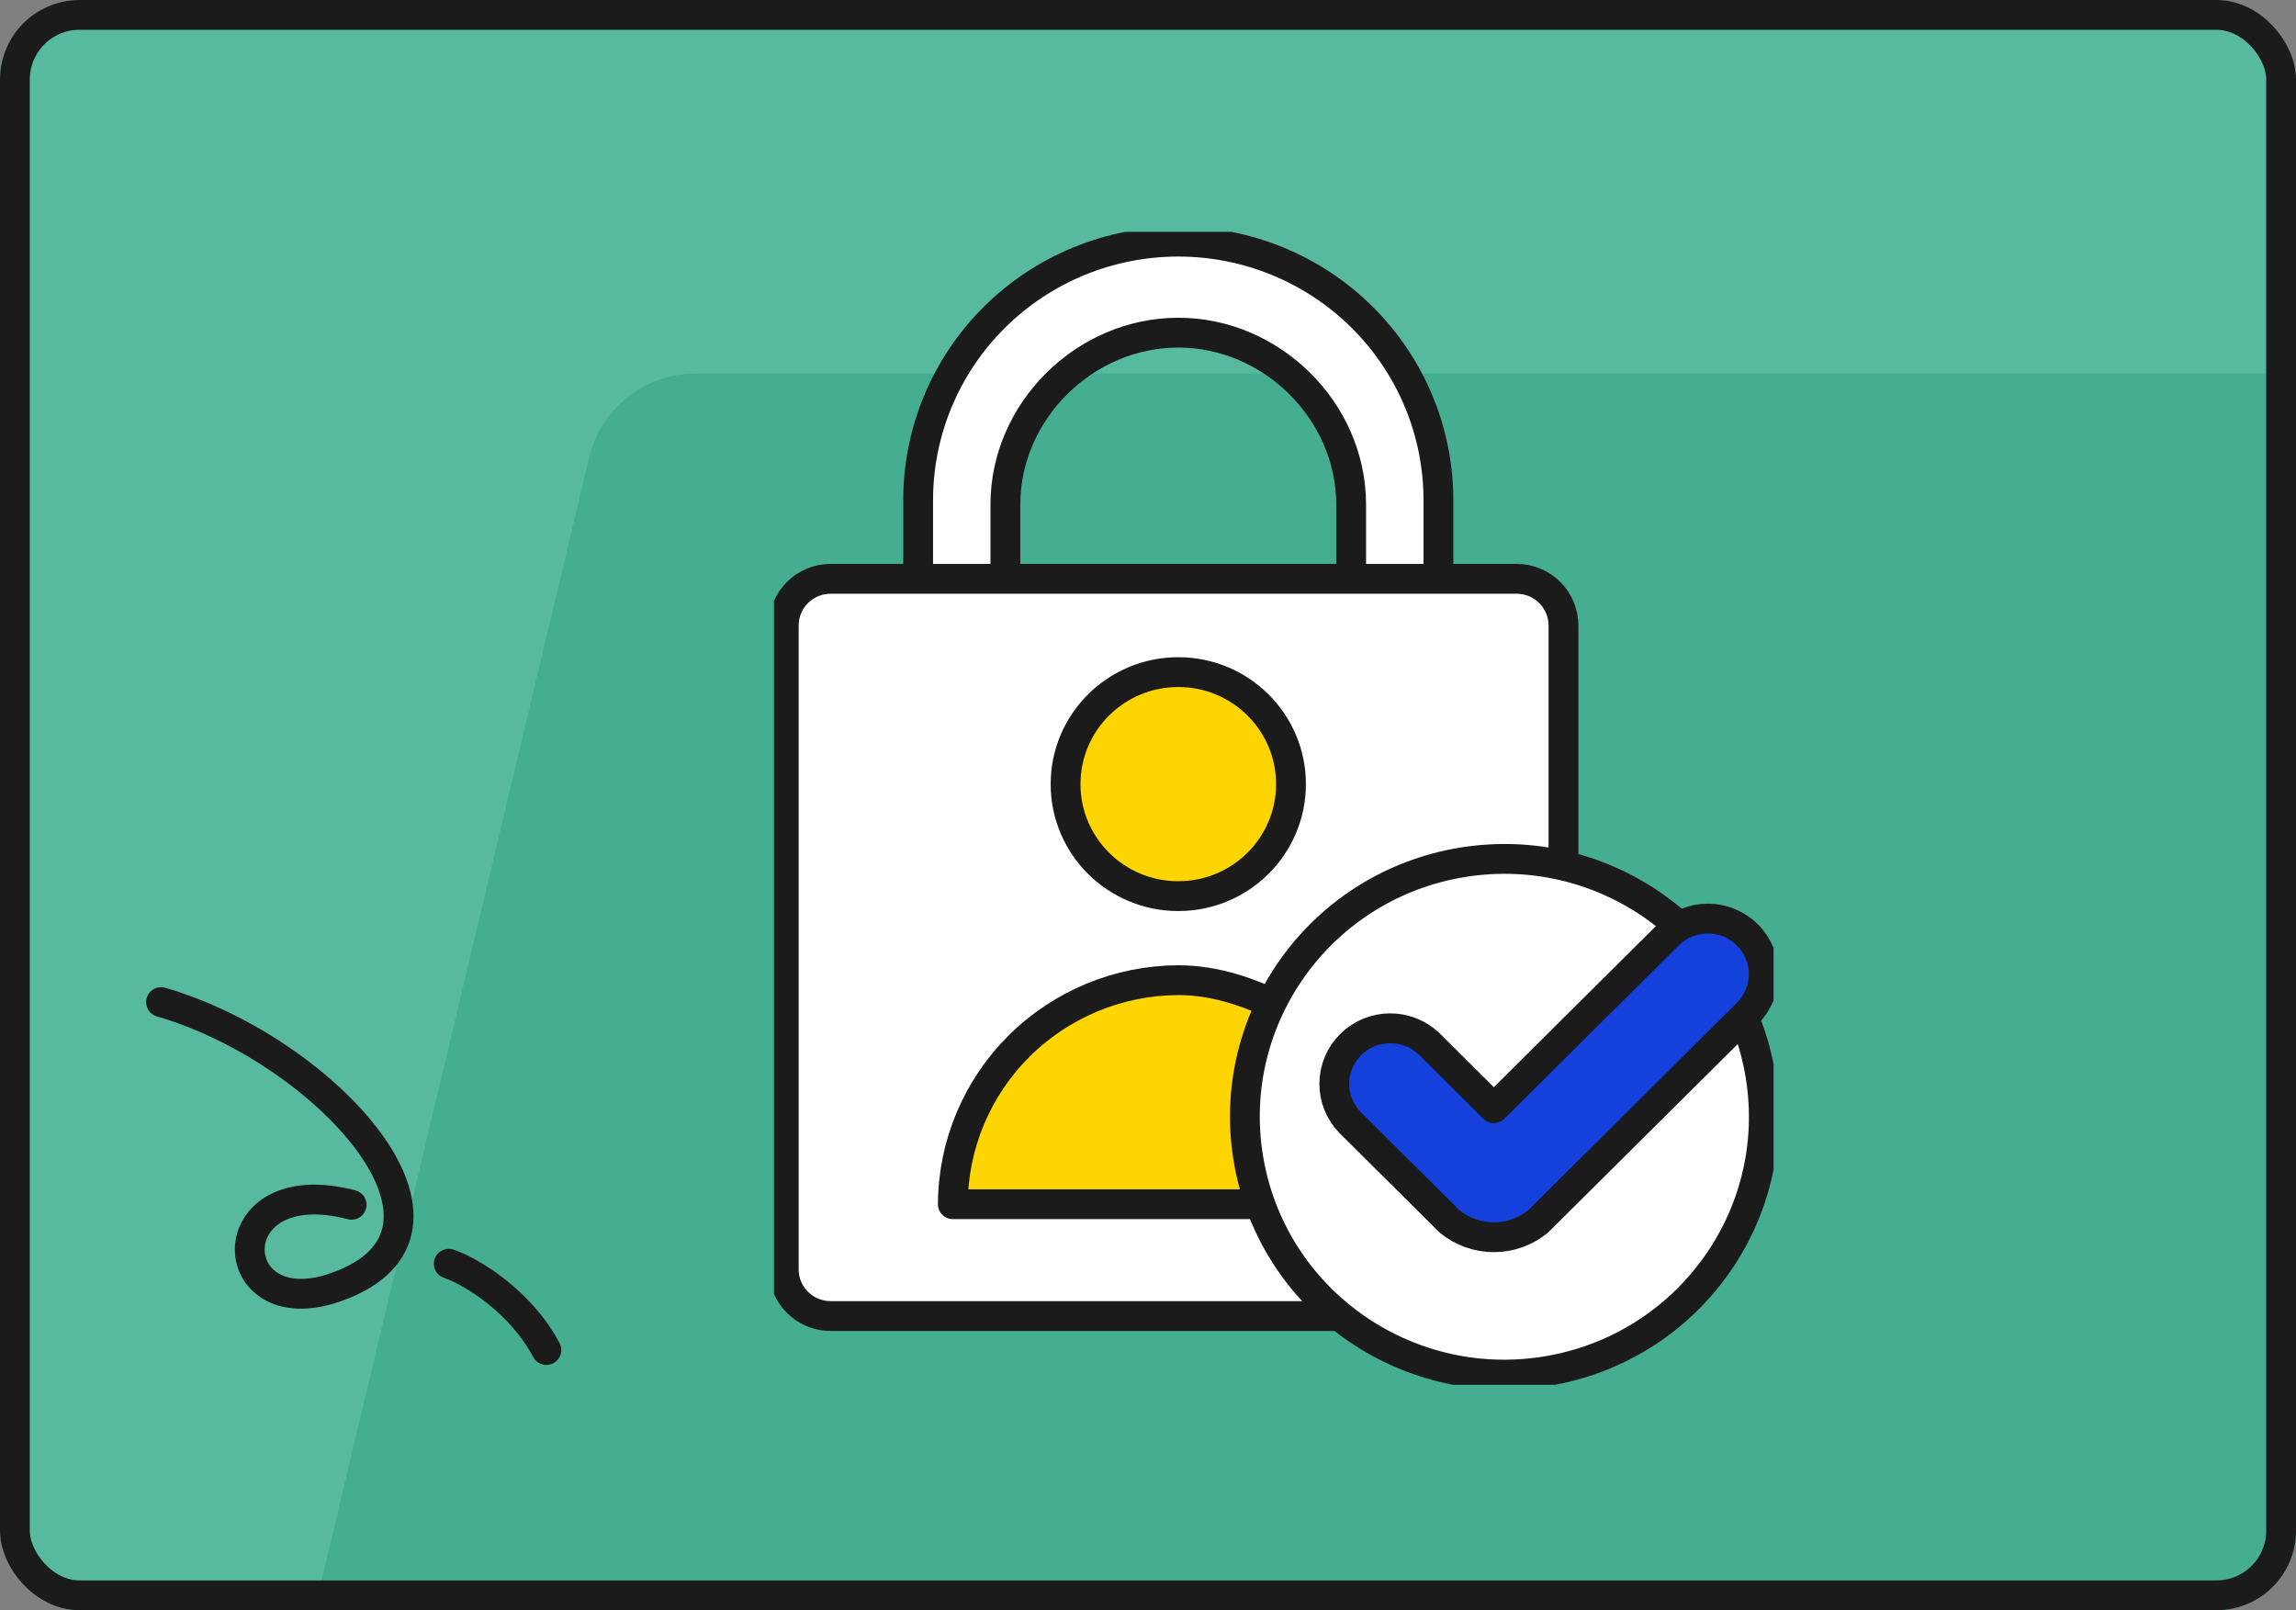
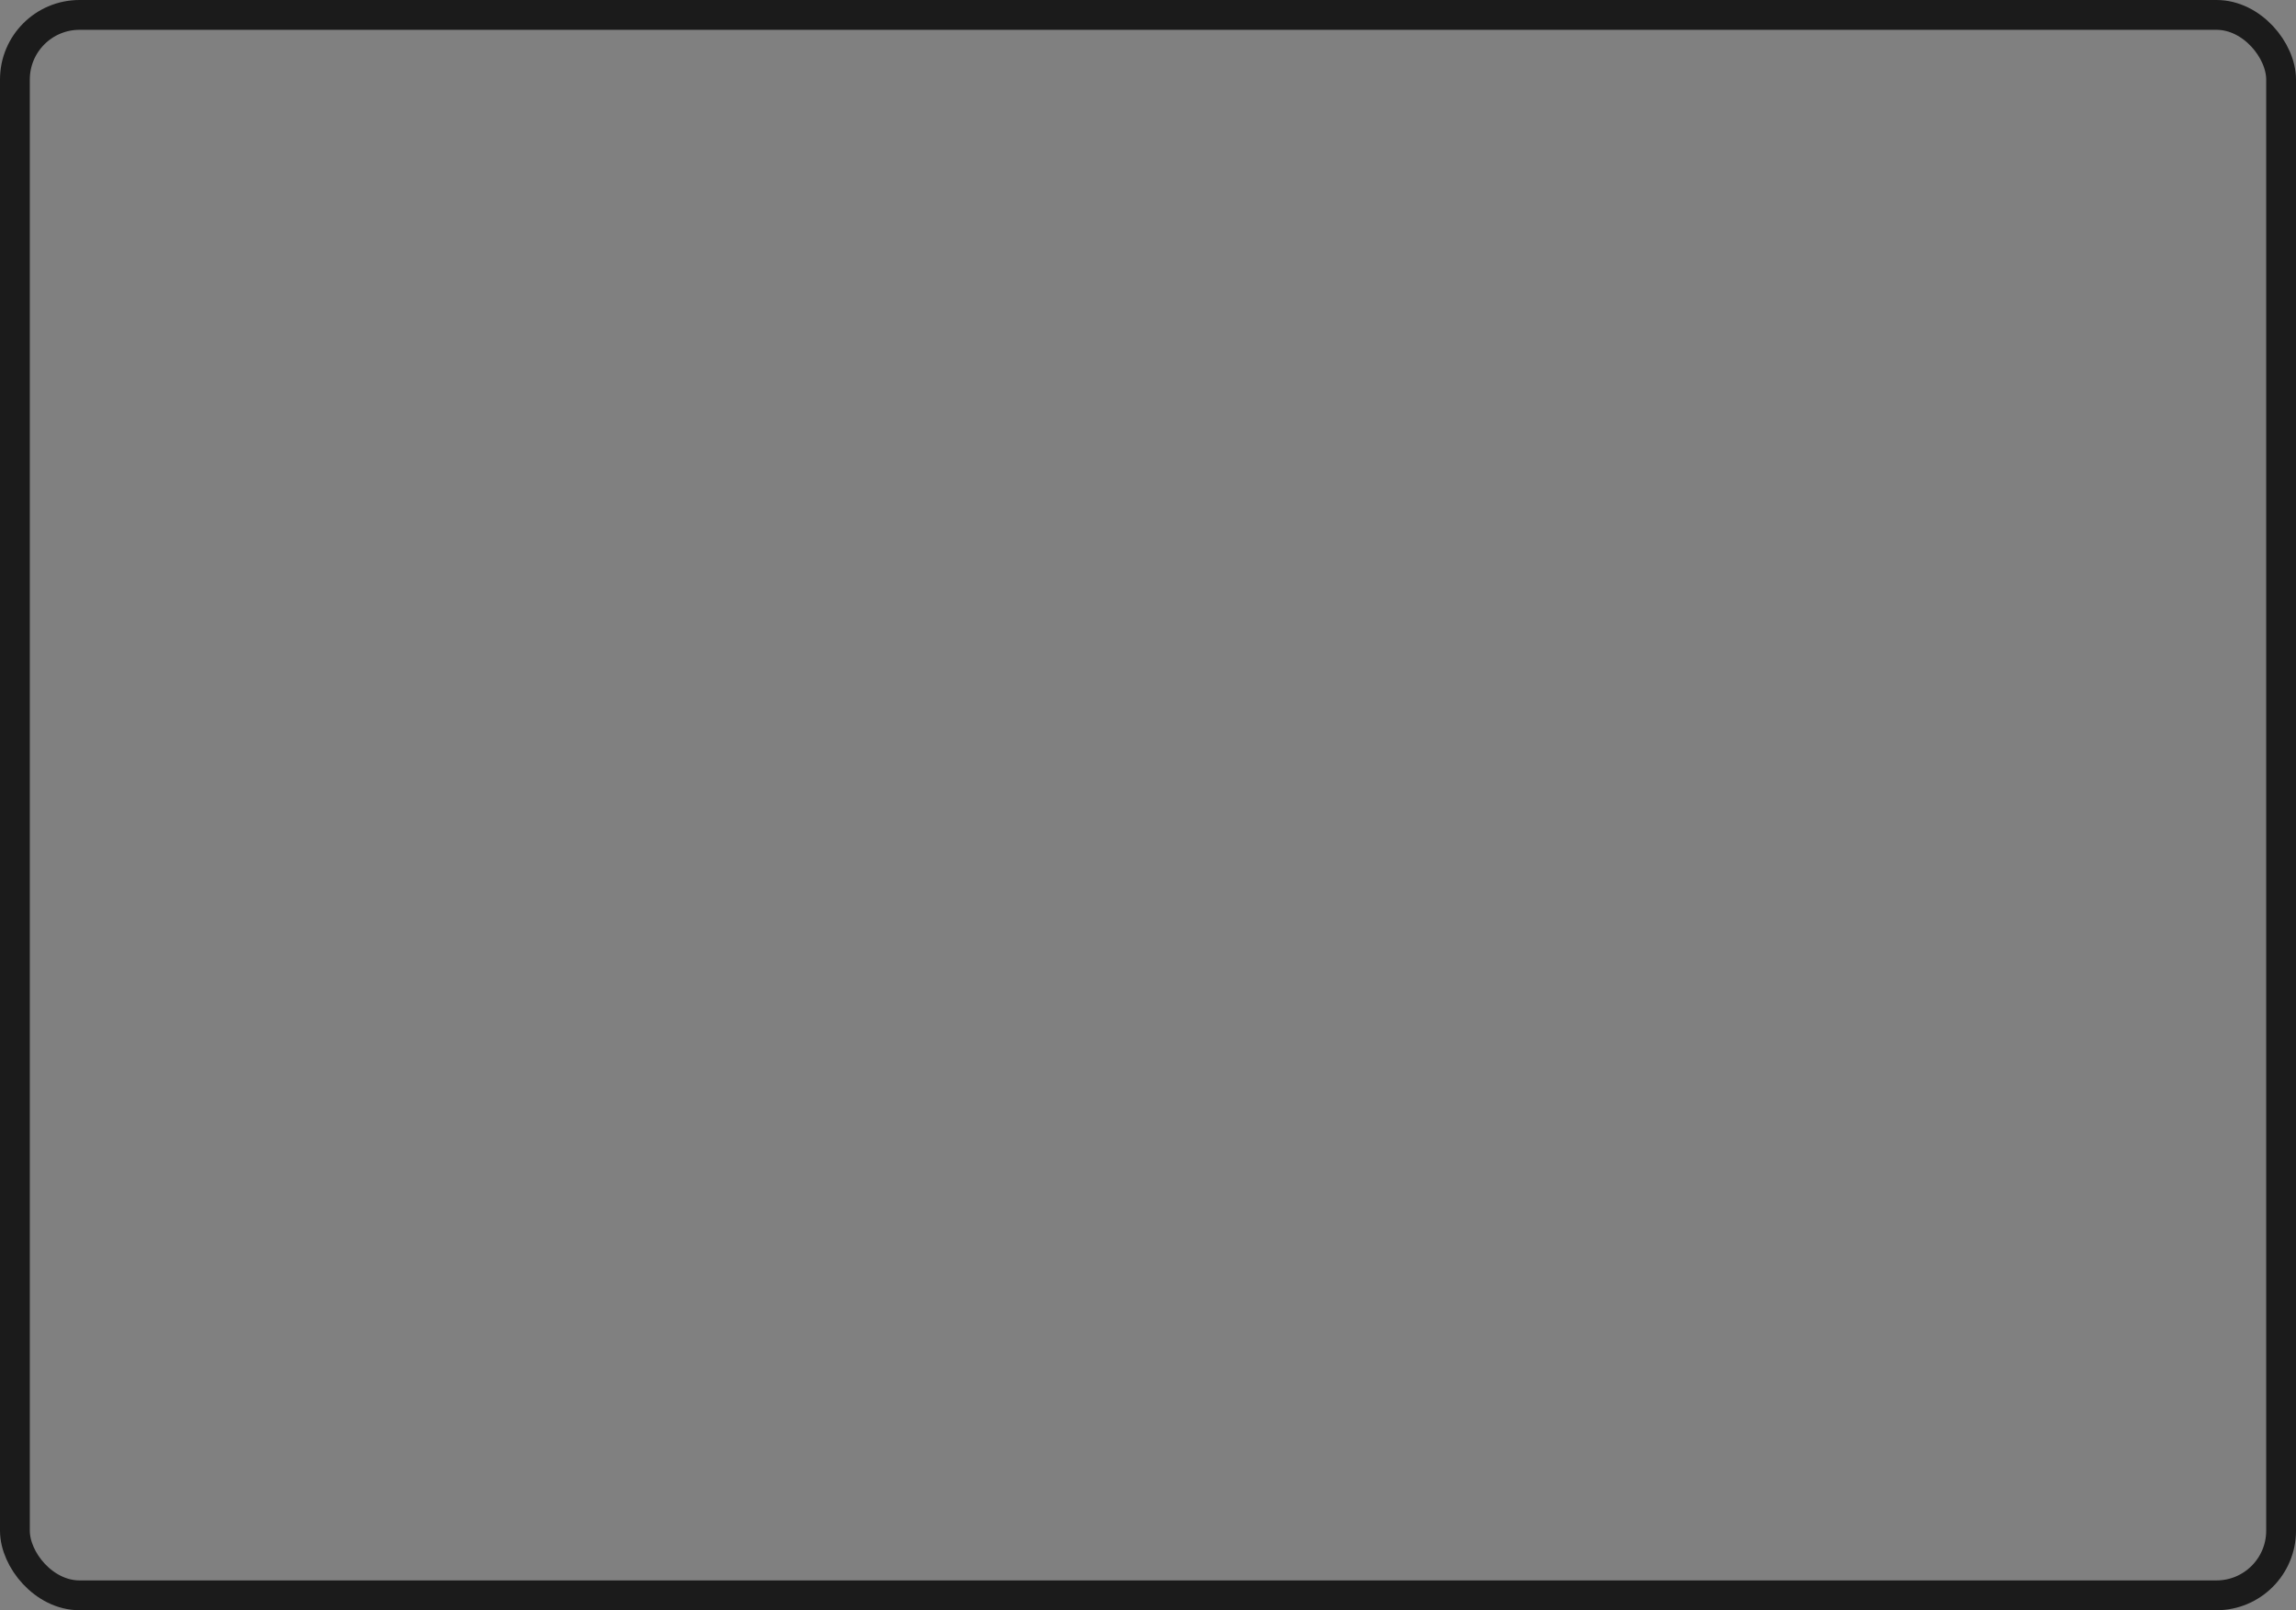
<svg xmlns="http://www.w3.org/2000/svg" width="231" height="162" viewBox="0 0 231 162" fill="none">
  <rect x="0" y="0" width="231" height="162" fill="#808080" stroke="none" />
  <g clip-path="url(#clip0_1108_9035)">
    <rect width="231" height="162" rx="8" fill="#57BA9E" />
    <path d="M59.276 46.033C60.457 41.08 64.883 37.584 69.976 37.584H252.109C259.215 37.584 264.457 44.222 262.809 51.134L219.091 234.55C217.91 239.504 213.484 243 208.391 243H26.258C19.152 243 13.91 236.362 15.558 229.45L59.276 46.033Z" fill="#45AD90" />
    <g clip-path="url(#clip1_1108_9035)">
      <path fill-rule="evenodd" clip-rule="evenodd" d="M92.375 50.318V58.231H144.719V50.318C144.719 43.42 141.961 36.805 137.053 31.927C132.145 27.05 125.488 24.31 118.547 24.31C111.606 24.31 104.949 27.05 100.041 31.927C95.132 36.805 92.375 43.42 92.375 50.318ZM135.939 50.755V58.231H101.151V50.755C101.151 41.384 109.121 33.468 118.547 33.468C127.972 33.468 135.939 41.384 135.939 50.755Z" fill="white" />
      <path d="M92.375 58.231H90.875C90.875 59.059 91.547 59.731 92.375 59.731V58.231ZM144.719 58.231V59.731C145.547 59.731 146.219 59.059 146.219 58.231H144.719ZM137.053 31.927L135.996 32.991L137.053 31.927ZM100.041 31.927L101.098 32.991L100.041 31.927ZM135.939 58.231V59.731C136.768 59.731 137.439 59.059 137.439 58.231H135.939ZM101.151 58.231H99.651C99.651 59.059 100.322 59.731 101.151 59.731V58.231ZM93.875 58.231V50.318H90.875V58.231H93.875ZM144.719 56.731H92.375V59.731H144.719V56.731ZM143.219 50.318V58.231H146.219V50.318H143.219ZM135.996 32.991C140.622 37.588 143.219 43.821 143.219 50.318H146.219C146.219 43.019 143.301 36.021 138.11 30.863L135.996 32.991ZM118.547 25.81C125.093 25.81 131.37 28.394 135.996 32.991L138.11 30.863C132.92 25.706 125.883 22.81 118.547 22.81V25.81ZM101.098 32.991C105.724 28.394 112 25.81 118.547 25.81V22.81C111.211 22.81 104.173 25.706 98.983 30.863L101.098 32.991ZM93.875 50.318C93.875 43.821 96.472 37.588 101.098 32.991L98.983 30.863C93.793 36.021 90.875 43.019 90.875 50.318H93.875ZM137.439 58.231V50.755H134.439V58.231H137.439ZM101.151 59.731H135.939V56.731H101.151V59.731ZM99.651 50.755V58.231H102.651V50.755H99.651ZM118.547 31.968C108.302 31.968 99.651 40.547 99.651 50.755H102.651C102.651 42.222 109.941 34.968 118.547 34.968V31.968ZM137.439 50.755C137.439 40.547 128.792 31.968 118.547 31.968V34.968C127.153 34.968 134.439 42.221 134.439 50.755H137.439Z" fill="#1B1B1B" />
-       <path d="M135.558 132.404H83.58C82.959 132.405 82.345 132.284 81.771 132.048C81.198 131.813 80.677 131.467 80.238 131.031C79.799 130.595 79.451 130.078 79.213 129.508C78.976 128.939 78.853 128.328 78.853 127.711V62.924C78.853 62.307 78.976 61.696 79.213 61.127C79.451 60.557 79.799 60.04 80.238 59.604C80.677 59.168 81.198 58.822 81.771 58.587C82.345 58.351 82.959 58.23 83.58 58.231H152.569C153.19 58.23 153.805 58.35 154.379 58.586C154.952 58.821 155.474 59.167 155.913 59.602C156.353 60.038 156.701 60.556 156.939 61.126C157.177 61.696 157.299 62.307 157.299 62.924V88.75" fill="white" />
      <path d="M135.558 132.404H83.58C82.959 132.405 82.345 132.284 81.771 132.048C81.198 131.813 80.677 131.467 80.238 131.031C79.799 130.595 79.451 130.078 79.213 129.508C78.976 128.939 78.853 128.328 78.853 127.711V62.924C78.853 62.307 78.976 61.696 79.213 61.127C79.451 60.557 79.799 60.04 80.238 59.604C80.677 59.168 81.198 58.822 81.771 58.587C82.345 58.351 82.959 58.23 83.58 58.231H152.569C153.19 58.23 153.805 58.35 154.379 58.586C154.952 58.821 155.474 59.167 155.913 59.602C156.353 60.038 156.701 60.556 156.939 61.126C157.177 61.696 157.299 62.307 157.299 62.924V88.75" stroke="#1B1B1B" stroke-width="3" stroke-linecap="round" stroke-linejoin="round" />
      <path d="M118.546 90.157C124.809 90.157 129.886 85.112 129.886 78.888C129.886 72.665 124.809 67.62 118.546 67.62C112.284 67.62 107.207 72.665 107.207 78.888C107.207 85.112 112.284 90.157 118.546 90.157Z" fill="#FED500" stroke="#1B1B1B" stroke-width="3" stroke-linecap="round" stroke-linejoin="round" />
-       <path d="M128.942 101.429C125.865 99.883 122.329 98.611 118.548 98.611C112.539 98.635 106.784 101.017 102.535 105.239C98.286 109.461 95.889 115.181 95.865 121.152H127.997" fill="#FED500" />
      <path d="M128.942 101.429C125.865 99.883 122.329 98.611 118.548 98.611C112.539 98.635 106.784 101.017 102.535 105.239C98.286 109.461 95.889 115.181 95.865 121.152H127.997" stroke="#1B1B1B" stroke-width="3" stroke-linecap="round" stroke-linejoin="round" />
      <path d="M155.535 137.956C169.765 135.661 179.427 122.338 177.118 108.197C174.808 94.057 161.4 84.455 147.171 86.75C132.941 89.045 123.279 102.369 125.588 116.509C127.898 130.65 141.306 140.252 155.535 137.956Z" fill="white" stroke="#1B1B1B" stroke-width="3" stroke-linecap="round" stroke-linejoin="round" />
      <path d="M175.8 94.053C175.277 93.533 174.657 93.121 173.974 92.839C173.291 92.558 172.559 92.413 171.82 92.413C171.081 92.413 170.349 92.558 169.666 92.839C168.983 93.121 168.363 93.533 167.841 94.053L150.297 111.491L143.777 105.016C142.715 104 141.294 103.439 139.82 103.452C138.345 103.466 136.935 104.055 135.893 105.091C134.85 106.127 134.258 107.528 134.244 108.993C134.23 110.458 134.796 111.87 135.818 112.925L145.839 122.883C147.093 123.912 148.669 124.474 150.295 124.474C151.921 124.474 153.496 123.912 154.751 122.883L175.803 101.962C176.858 100.913 177.45 99.49 177.449 98.007C177.449 96.524 176.855 95.102 175.8 94.053Z" fill="#1440DC" stroke="#1B1B1B" stroke-width="3" stroke-linecap="round" stroke-linejoin="round" />
    </g>
-     <path d="M16.201 100.817C32.694 105.589 49.625 123.976 33.761 129.511C22.289 133.514 21.684 117.651 35.376 121.209" stroke="#1B1B1B" stroke-width="3" stroke-linecap="round" stroke-linejoin="round" />
-     <path d="M45.149 127.141C47.466 127.928 52.396 130.954 54.969 135.822" stroke="#1B1B1B" stroke-width="3" stroke-linecap="round" stroke-linejoin="round" />
+     <path d="M16.201 100.817C32.694 105.589 49.625 123.976 33.761 129.511" stroke="#1B1B1B" stroke-width="3" stroke-linecap="round" stroke-linejoin="round" />
  </g>
  <rect x="1.5" y="1.5" width="228" height="159" rx="6.5" stroke="#1B1B1B" stroke-width="3" />
  <defs>
    <clipPath id="clip0_1108_9035">
-       <rect width="231" height="162" rx="8" fill="white" />
-     </clipPath>
+       </clipPath>
    <clipPath id="clip1_1108_9035">
      <rect width="100.576" height="115.992" fill="white" transform="translate(77.865 23.328)" />
    </clipPath>
  </defs>
</svg>